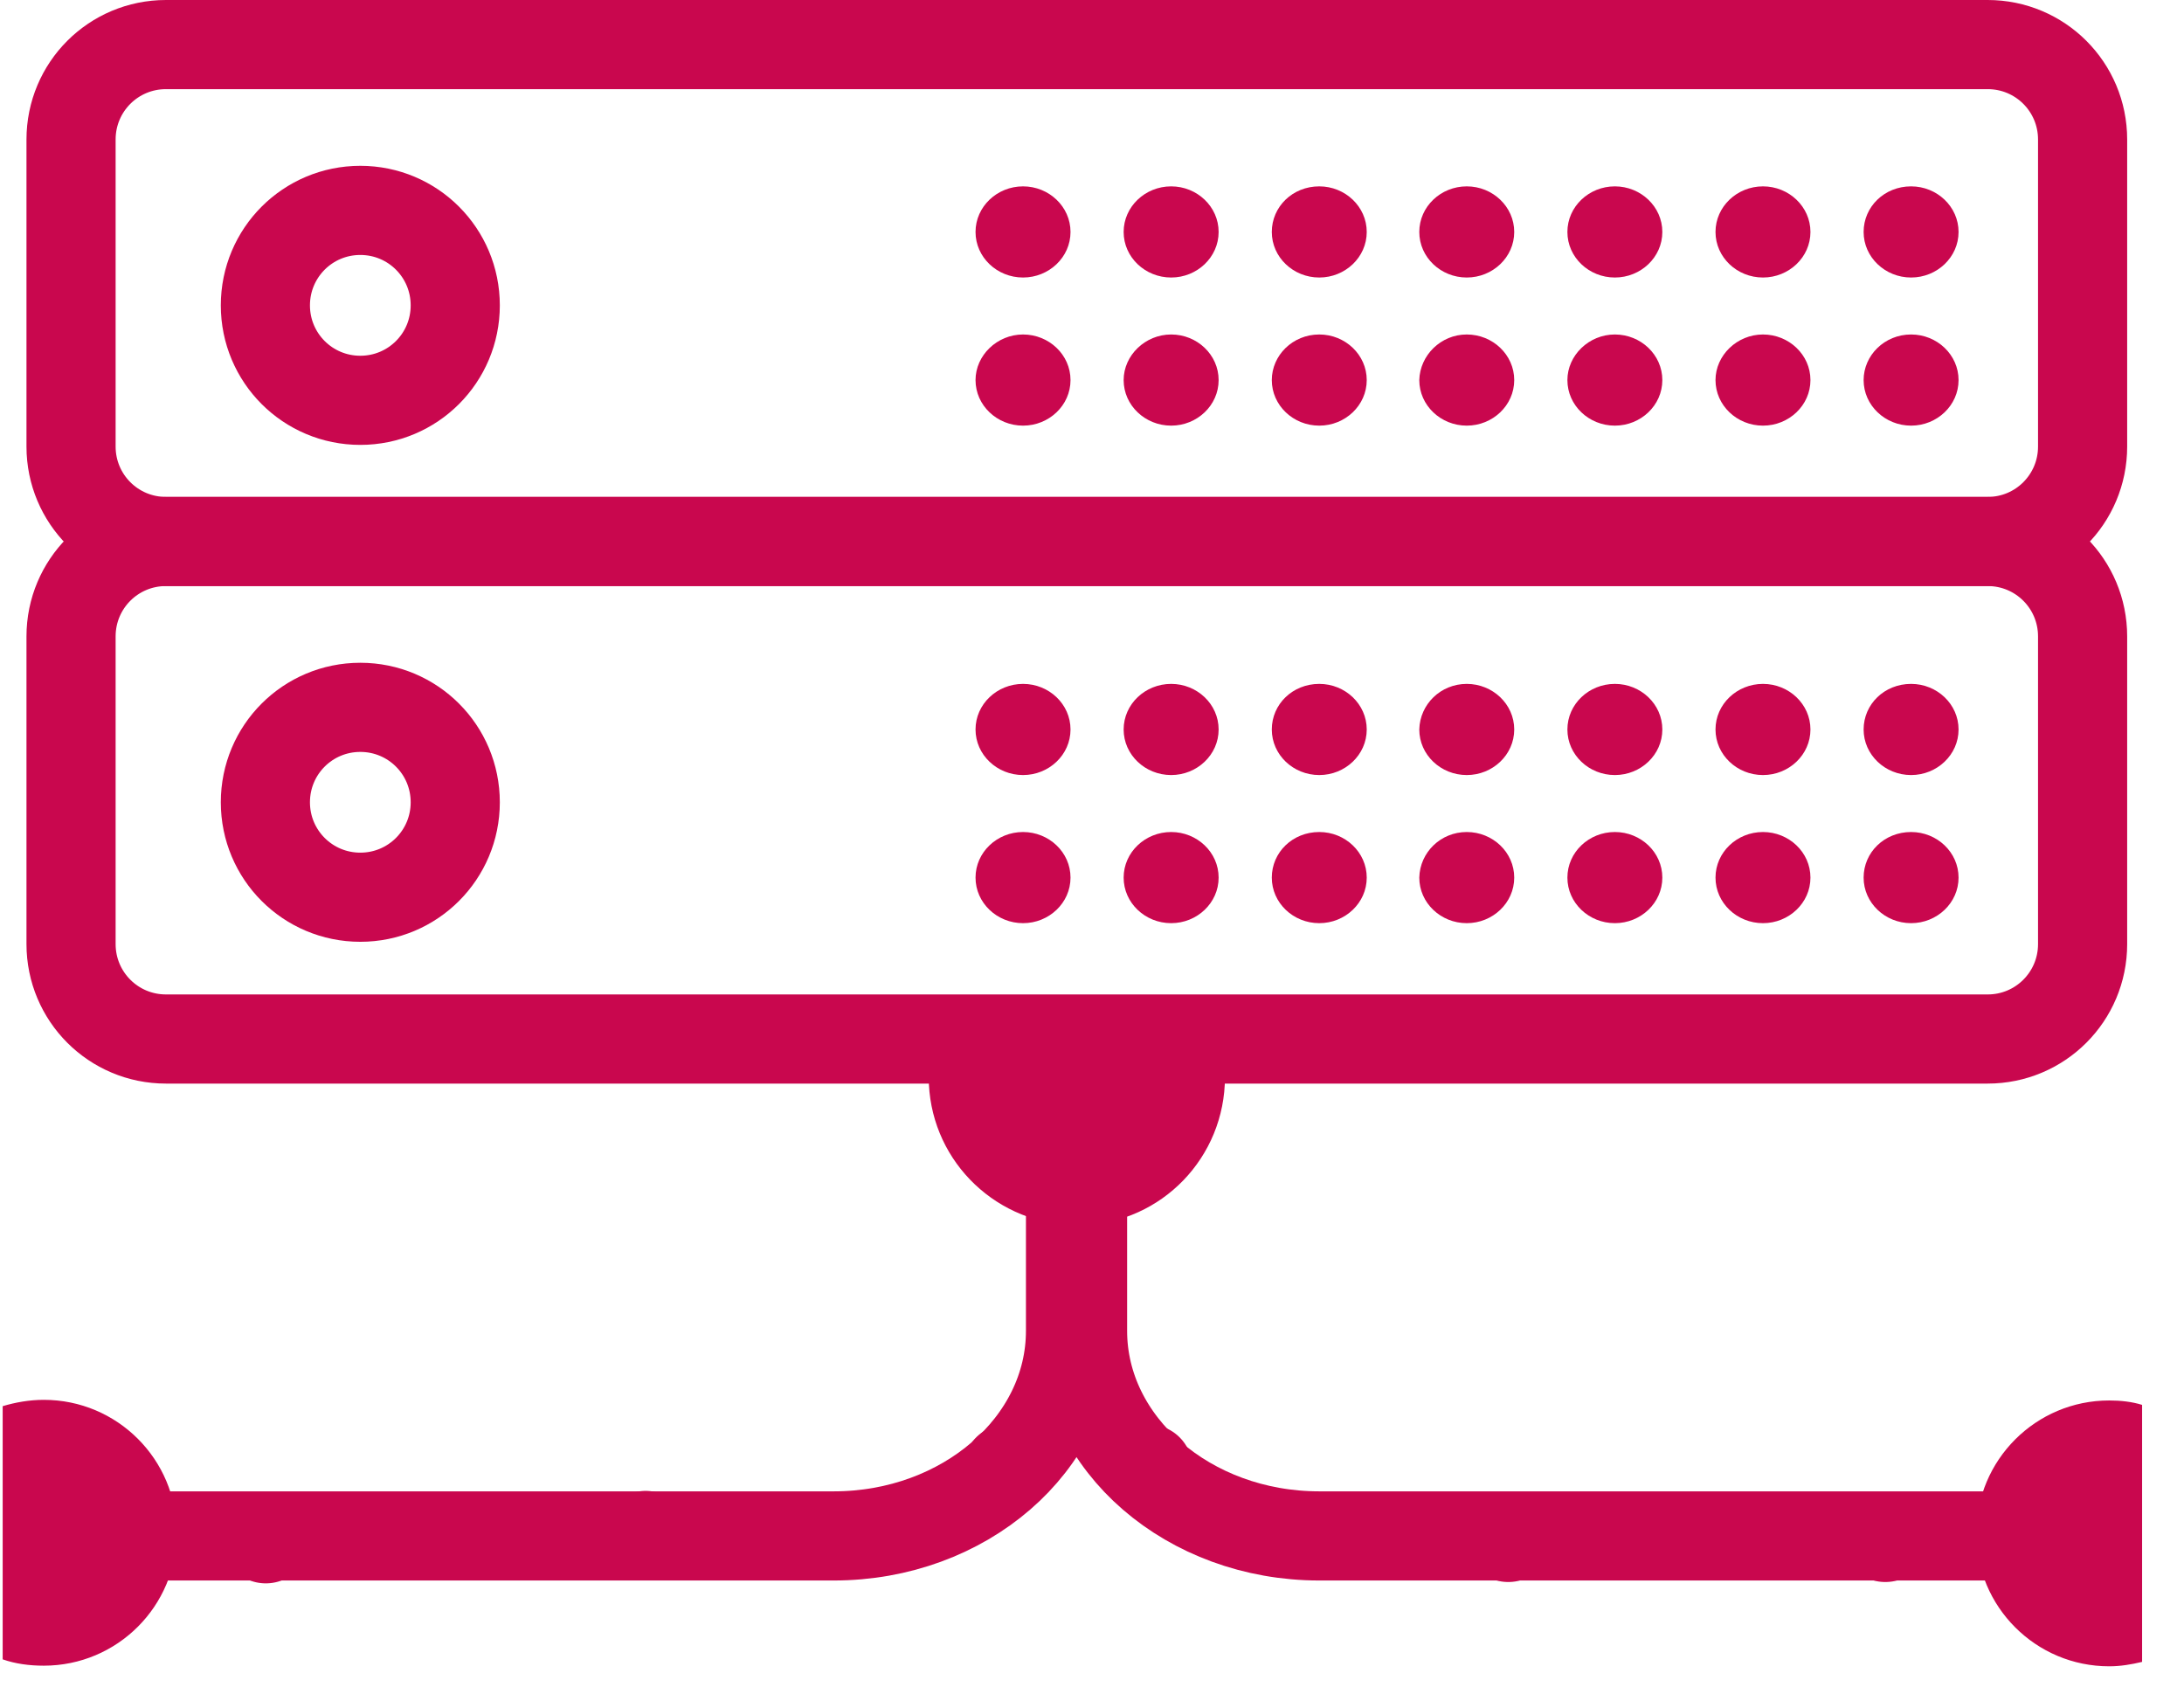
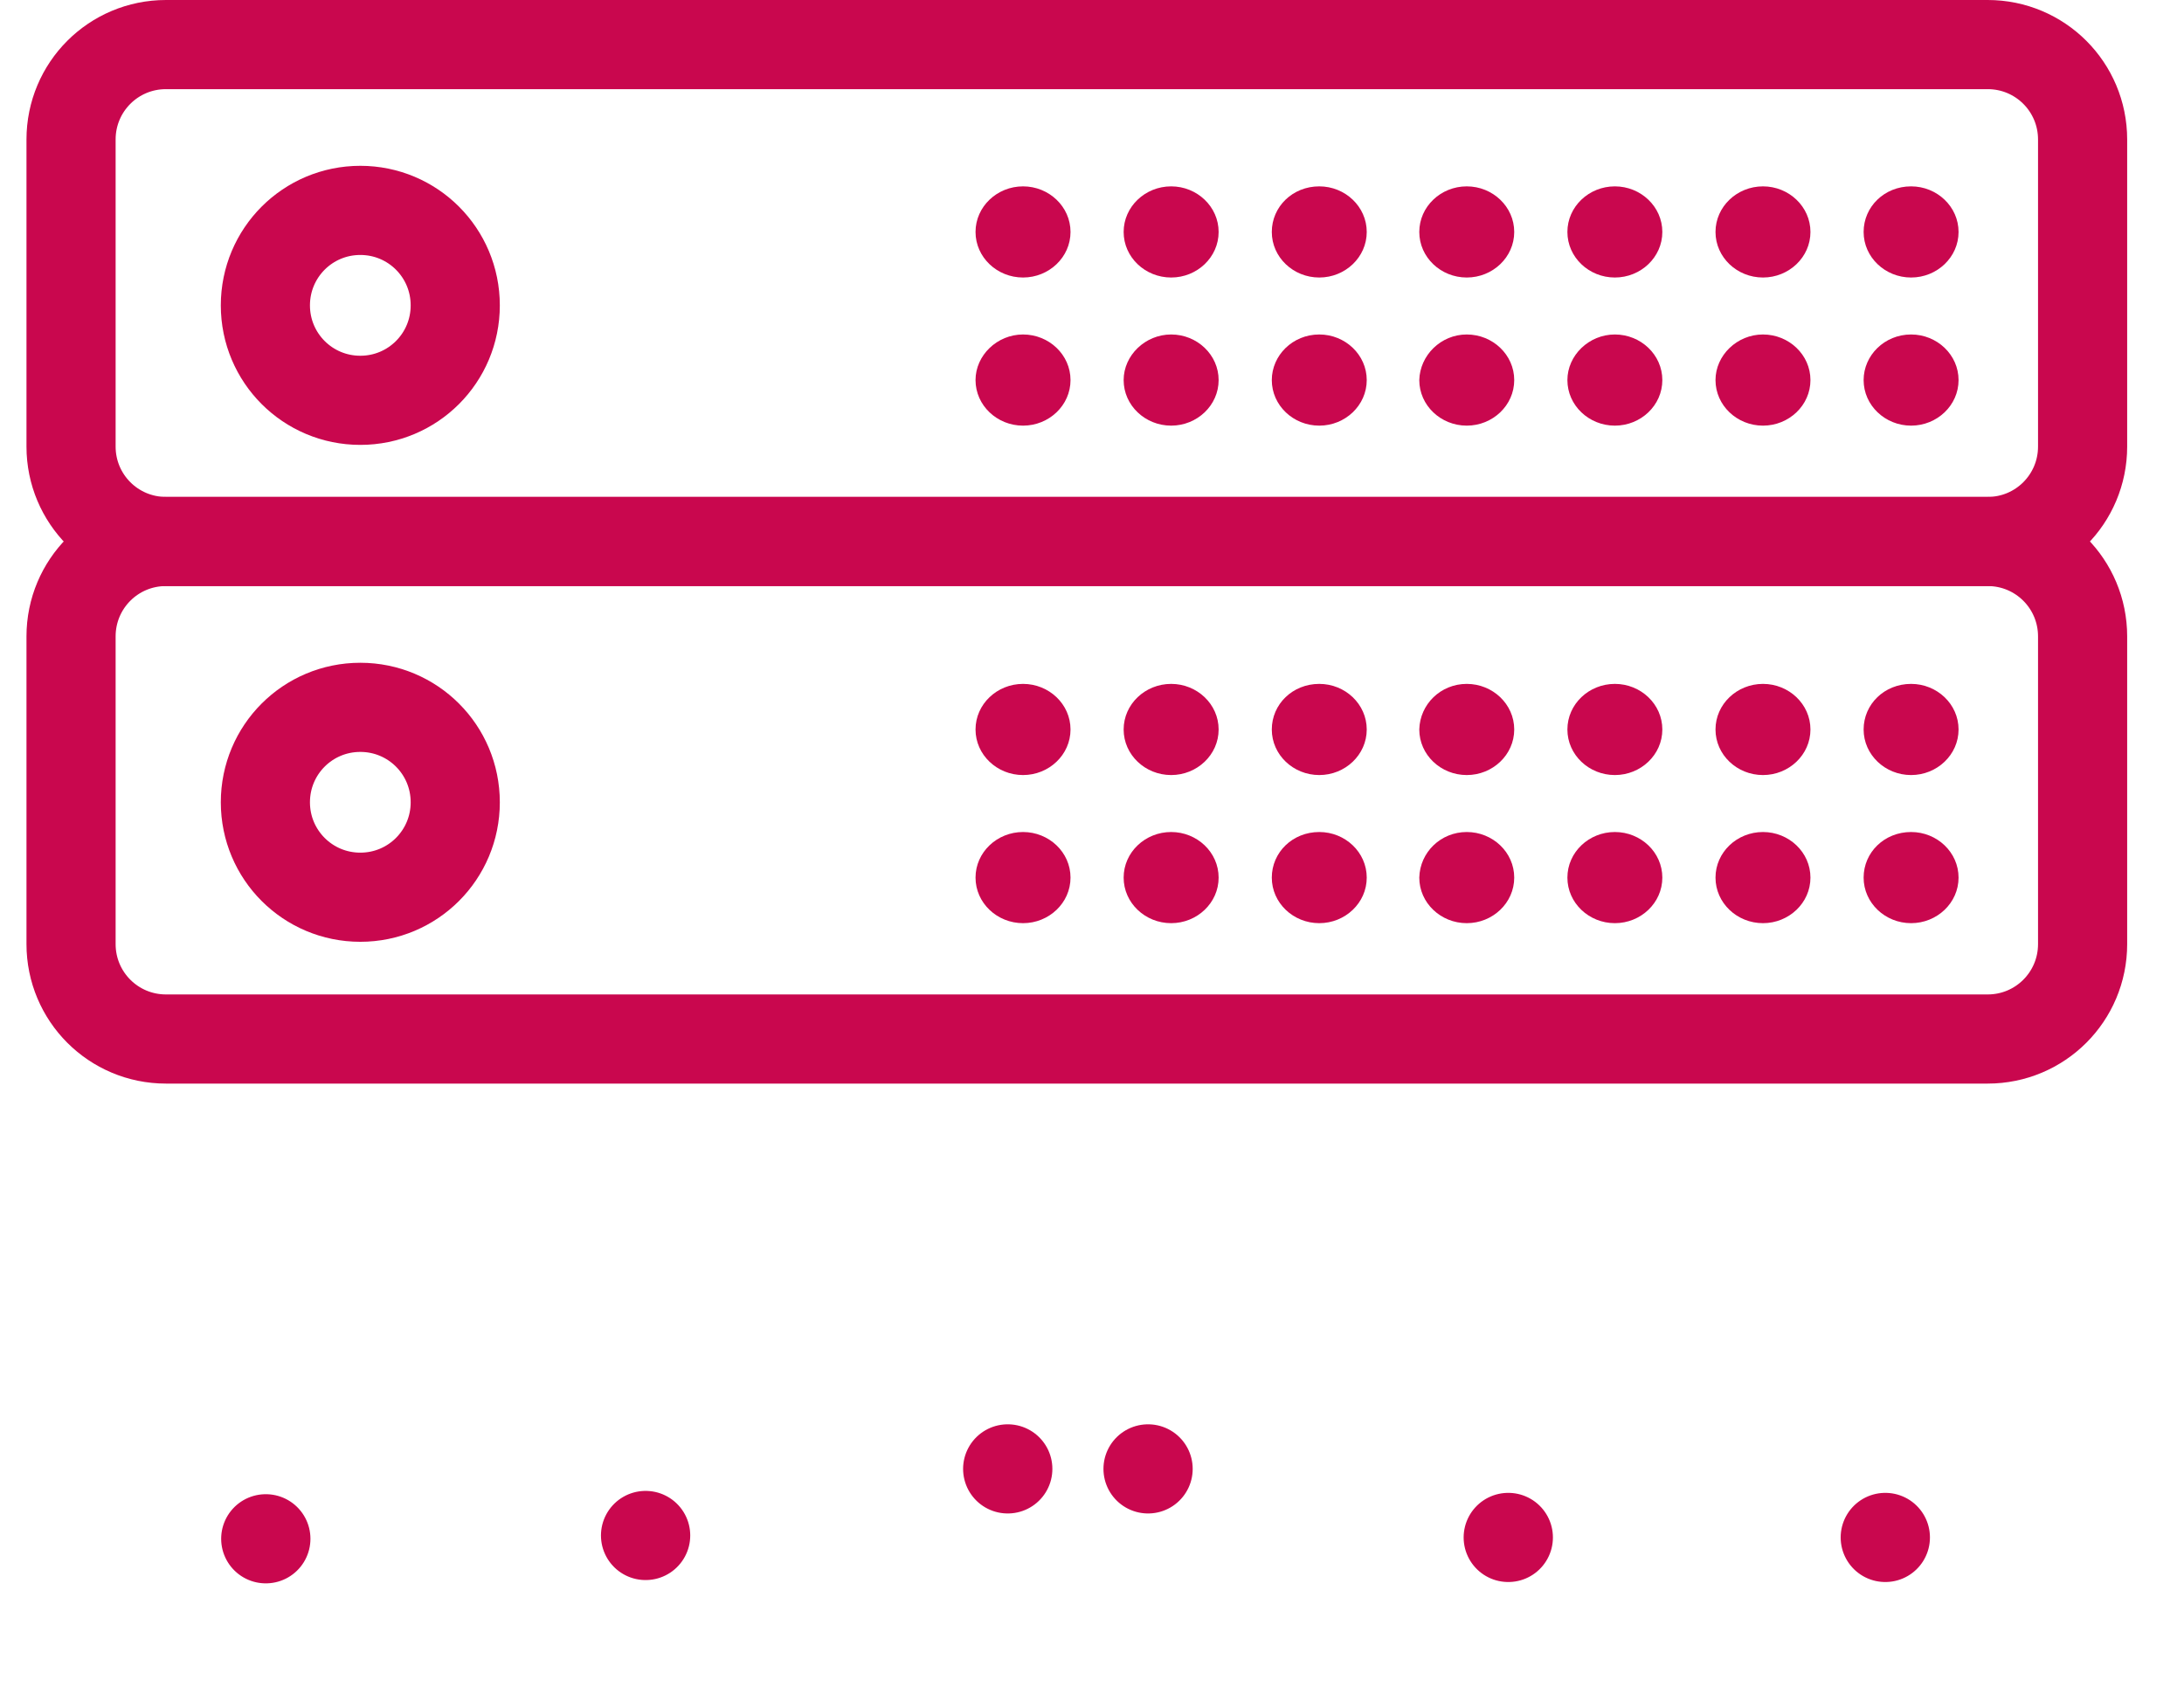
<svg xmlns="http://www.w3.org/2000/svg" width="49" height="38" viewBox="0 0 49 38" fill="none">
-   <path d="M24.288 25.256V29.857C24.288 32.399 26.673 34.458 29.599 34.458H46.725M24.018 25.256V29.857C24.018 32.399 21.632 34.458 18.706 34.458H1.58" stroke="#C9074E" stroke-width="2" stroke-miterlimit="14.96" />
-   <path d="M48.06 37.284C47.819 37.341 47.578 37.383 47.322 37.383C45.675 37.383 44.34 36.049 44.34 34.401C44.34 32.754 45.675 31.419 47.322 31.419C47.578 31.419 47.833 31.447 48.06 31.518V37.284ZM0.06 37.227C0.344 37.327 0.657 37.369 0.983 37.369C2.631 37.369 3.966 36.034 3.966 34.387C3.966 32.74 2.631 31.405 0.983 31.405C0.657 31.405 0.344 31.462 0.06 31.547V37.227Z" fill="#C9074E" />
  <path d="M46.725 14.278C46.725 13.099 45.774 12.148 44.595 12.148H3.724C2.545 12.148 1.594 13.099 1.594 14.278V21.18C1.594 22.358 2.545 23.31 3.724 23.31H44.595C45.774 23.31 46.725 22.358 46.725 21.18V14.278Z" stroke="#C9074E" stroke-width="2" stroke-miterlimit="14.96" />
  <path d="M22.953 15.343C23.535 15.343 24.018 15.797 24.018 16.366C24.018 16.934 23.535 17.388 22.953 17.388C22.37 17.388 21.887 16.934 21.887 16.366C21.887 15.797 22.37 15.343 22.953 15.343ZM26.276 15.343C26.858 15.343 27.341 15.797 27.341 16.366C27.341 16.934 26.858 17.388 26.276 17.388C25.693 17.388 25.21 16.934 25.21 16.366C25.21 15.797 25.693 15.343 26.276 15.343ZM29.599 15.343C30.181 15.343 30.664 15.797 30.664 16.366C30.664 16.934 30.181 17.388 29.599 17.388C29.016 17.388 28.534 16.934 28.534 16.366C28.534 15.797 29.002 15.343 29.599 15.343ZM32.908 15.343C33.49 15.343 33.973 15.797 33.973 16.366C33.973 16.934 33.49 17.388 32.908 17.388C32.325 17.388 31.843 16.934 31.843 16.366C31.857 15.797 32.325 15.343 32.908 15.343ZM36.231 15.343C36.813 15.343 37.296 15.797 37.296 16.366C37.296 16.934 36.813 17.388 36.231 17.388C35.648 17.388 35.166 16.934 35.166 16.366C35.166 15.797 35.648 15.343 36.231 15.343ZM39.554 15.343C40.136 15.343 40.619 15.797 40.619 16.366C40.619 16.934 40.136 17.388 39.554 17.388C38.971 17.388 38.489 16.934 38.489 16.366C38.489 15.797 38.971 15.343 39.554 15.343ZM42.877 15.343C43.459 15.343 43.942 15.797 43.942 16.366C43.942 16.934 43.459 17.388 42.877 17.388C42.295 17.388 41.812 16.934 41.812 16.366C41.812 15.797 42.28 15.343 42.877 15.343ZM22.953 18.666C23.535 18.666 24.018 19.12 24.018 19.689C24.018 20.257 23.535 20.711 22.953 20.711C22.37 20.711 21.887 20.257 21.887 19.689C21.887 19.12 22.37 18.666 22.953 18.666ZM26.276 18.666C26.858 18.666 27.341 19.12 27.341 19.689C27.341 20.257 26.858 20.711 26.276 20.711C25.693 20.711 25.21 20.257 25.21 19.689C25.21 19.12 25.693 18.666 26.276 18.666ZM29.599 18.666C30.181 18.666 30.664 19.12 30.664 19.689C30.664 20.257 30.181 20.711 29.599 20.711C29.016 20.711 28.534 20.257 28.534 19.689C28.534 19.12 29.002 18.666 29.599 18.666ZM32.908 18.666C33.49 18.666 33.973 19.12 33.973 19.689C33.973 20.257 33.49 20.711 32.908 20.711C32.325 20.711 31.843 20.257 31.843 19.689C31.857 19.12 32.325 18.666 32.908 18.666ZM36.231 18.666C36.813 18.666 37.296 19.12 37.296 19.689C37.296 20.257 36.813 20.711 36.231 20.711C35.648 20.711 35.166 20.257 35.166 19.689C35.166 19.12 35.648 18.666 36.231 18.666ZM39.554 18.666C40.136 18.666 40.619 19.12 40.619 19.689C40.619 20.257 40.136 20.711 39.554 20.711C38.971 20.711 38.489 20.257 38.489 19.689C38.489 19.12 38.971 18.666 39.554 18.666ZM42.877 18.666C43.459 18.666 43.942 19.12 43.942 19.689C43.942 20.257 43.459 20.711 42.877 20.711C42.295 20.711 41.812 20.257 41.812 19.689C41.812 19.12 42.28 18.666 42.877 18.666Z" fill="#C9074E" />
  <path d="M8.084 15.869C9.263 15.869 10.214 16.82 10.214 17.999C10.214 19.177 9.263 20.129 8.084 20.129C6.905 20.129 5.954 19.177 5.954 17.999C5.954 16.82 6.905 15.869 8.084 15.869ZM46.725 3.13C46.725 1.951 45.774 1 44.595 1H3.724C2.545 1 1.594 1.951 1.594 3.13V10.018C1.594 11.196 2.545 12.148 3.724 12.148H44.595C45.774 12.148 46.725 11.196 46.725 10.018V3.13Z" stroke="#C9074E" stroke-width="2" stroke-miterlimit="14.96" />
  <path d="M22.953 4.181C23.535 4.181 24.018 4.636 24.018 5.204C24.018 5.772 23.535 6.226 22.953 6.226C22.37 6.226 21.887 5.772 21.887 5.204C21.887 4.636 22.37 4.181 22.953 4.181ZM26.276 4.181C26.858 4.181 27.341 4.636 27.341 5.204C27.341 5.772 26.858 6.226 26.276 6.226C25.693 6.226 25.21 5.772 25.21 5.204C25.21 4.636 25.693 4.181 26.276 4.181ZM29.599 4.181C30.181 4.181 30.664 4.636 30.664 5.204C30.664 5.772 30.181 6.226 29.599 6.226C29.016 6.226 28.534 5.772 28.534 5.204C28.534 4.636 29.002 4.181 29.599 4.181ZM32.908 4.181C33.49 4.181 33.973 4.636 33.973 5.204C33.973 5.772 33.49 6.226 32.908 6.226C32.325 6.226 31.843 5.772 31.843 5.204C31.843 4.636 32.325 4.181 32.908 4.181ZM36.231 4.181C36.813 4.181 37.296 4.636 37.296 5.204C37.296 5.772 36.813 6.226 36.231 6.226C35.648 6.226 35.166 5.772 35.166 5.204C35.166 4.636 35.648 4.181 36.231 4.181ZM39.554 4.181C40.136 4.181 40.619 4.636 40.619 5.204C40.619 5.772 40.136 6.226 39.554 6.226C38.971 6.226 38.489 5.772 38.489 5.204C38.489 4.636 38.971 4.181 39.554 4.181ZM42.877 4.181C43.459 4.181 43.942 4.636 43.942 5.204C43.942 5.772 43.459 6.226 42.877 6.226C42.295 6.226 41.812 5.772 41.812 5.204C41.812 4.636 42.28 4.181 42.877 4.181ZM22.953 7.504C23.535 7.504 24.018 7.959 24.018 8.527C24.018 9.095 23.535 9.549 22.953 9.549C22.37 9.549 21.887 9.095 21.887 8.527C21.887 7.973 22.37 7.504 22.953 7.504ZM26.276 7.504C26.858 7.504 27.341 7.959 27.341 8.527C27.341 9.095 26.858 9.549 26.276 9.549C25.693 9.549 25.21 9.095 25.21 8.527C25.21 7.973 25.693 7.504 26.276 7.504ZM29.599 7.504C30.181 7.504 30.664 7.959 30.664 8.527C30.664 9.095 30.181 9.549 29.599 9.549C29.016 9.549 28.534 9.095 28.534 8.527C28.534 7.973 29.002 7.504 29.599 7.504ZM32.908 7.504C33.49 7.504 33.973 7.959 33.973 8.527C33.973 9.095 33.49 9.549 32.908 9.549C32.325 9.549 31.843 9.095 31.843 8.527C31.857 7.973 32.325 7.504 32.908 7.504ZM36.231 7.504C36.813 7.504 37.296 7.959 37.296 8.527C37.296 9.095 36.813 9.549 36.231 9.549C35.648 9.549 35.166 9.095 35.166 8.527C35.166 7.973 35.648 7.504 36.231 7.504ZM39.554 7.504C40.136 7.504 40.619 7.959 40.619 8.527C40.619 9.095 40.136 9.549 39.554 9.549C38.971 9.549 38.489 9.095 38.489 8.527C38.489 7.973 38.971 7.504 39.554 7.504ZM42.877 7.504C43.459 7.504 43.942 7.959 43.942 8.527C43.942 9.095 43.459 9.549 42.877 9.549C42.295 9.549 41.812 9.095 41.812 8.527C41.812 7.973 42.28 7.504 42.877 7.504Z" fill="#C9074E" />
  <path d="M8.084 4.72C9.263 4.72 10.214 5.672 10.214 6.851C10.214 8.029 9.263 8.981 8.084 8.981C6.905 8.981 5.954 8.029 5.954 6.851C5.954 5.672 6.905 4.72 8.084 4.72Z" stroke="#C9074E" stroke-width="2" stroke-miterlimit="14.96" />
-   <path d="M20.95 23.296C20.879 23.566 20.837 23.864 20.837 24.162C20.837 25.951 22.243 27.4 24.018 27.485H24.288C26.063 27.428 27.483 25.966 27.483 24.162C27.483 23.864 27.44 23.566 27.369 23.296H20.95Z" fill="#C9074E" />
  <path d="M14.483 34.448H14.486M22.608 32.954H22.611M25.757 32.954H25.759M33.838 34.492H33.841M42.297 34.492H42.3M5.962 34.522H5.965" stroke="#C9074E" stroke-width="2" stroke-linecap="round" stroke-linejoin="round" />
</svg>